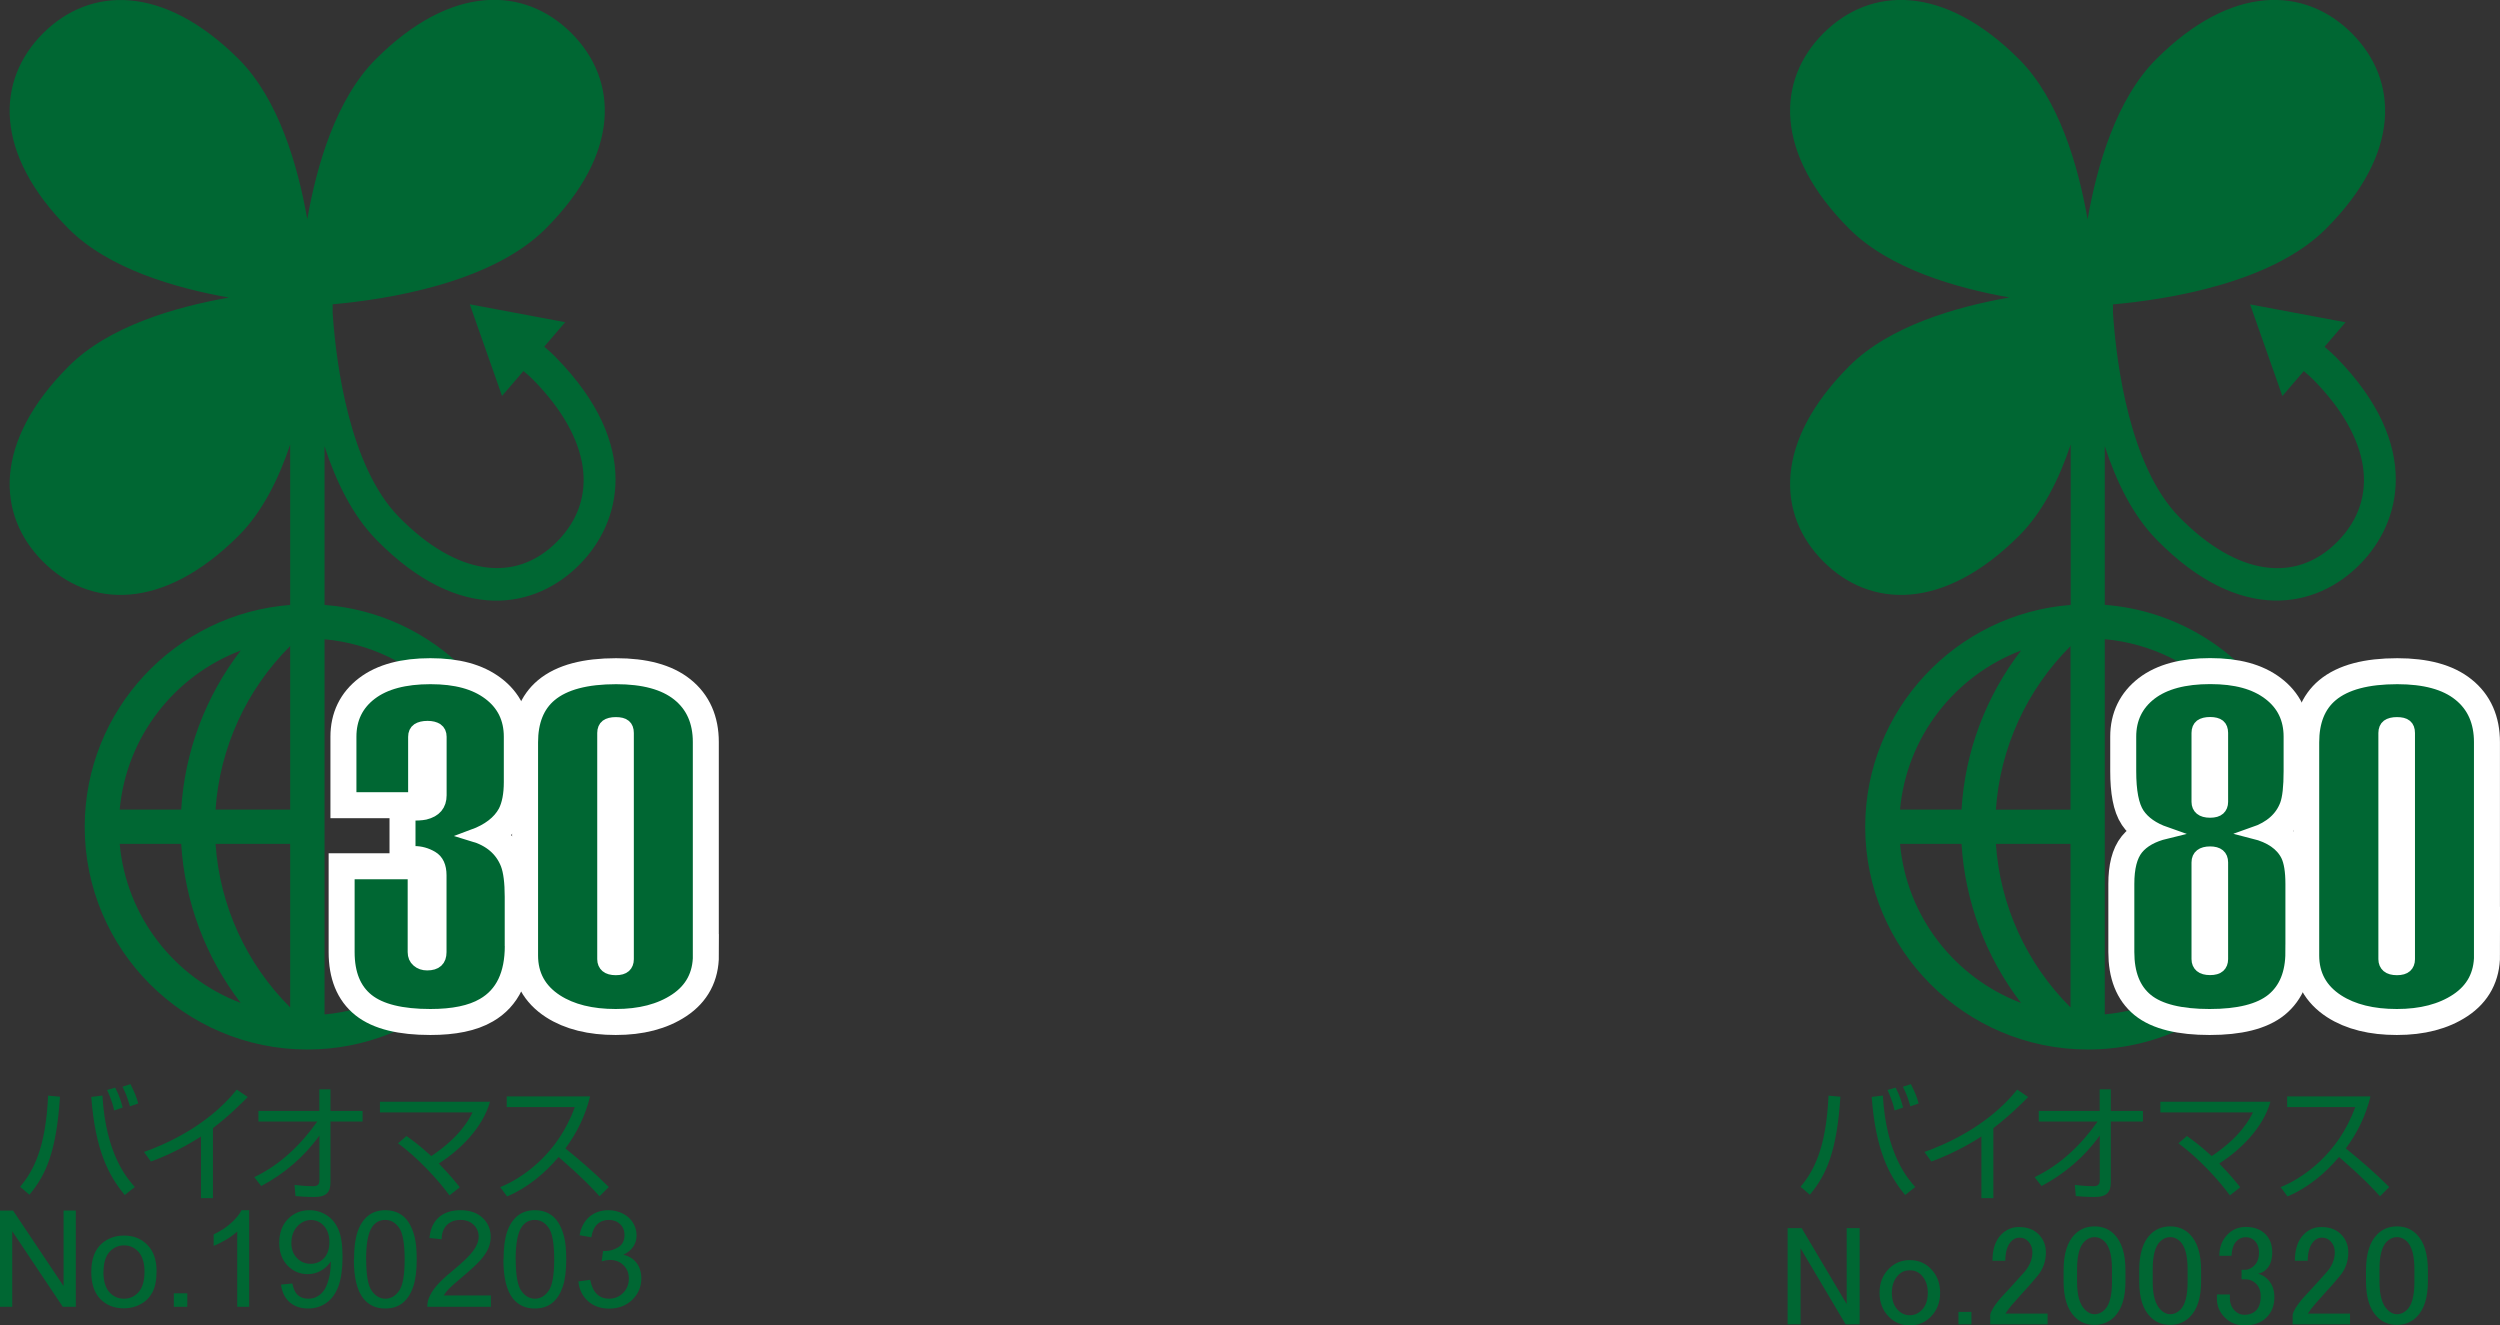
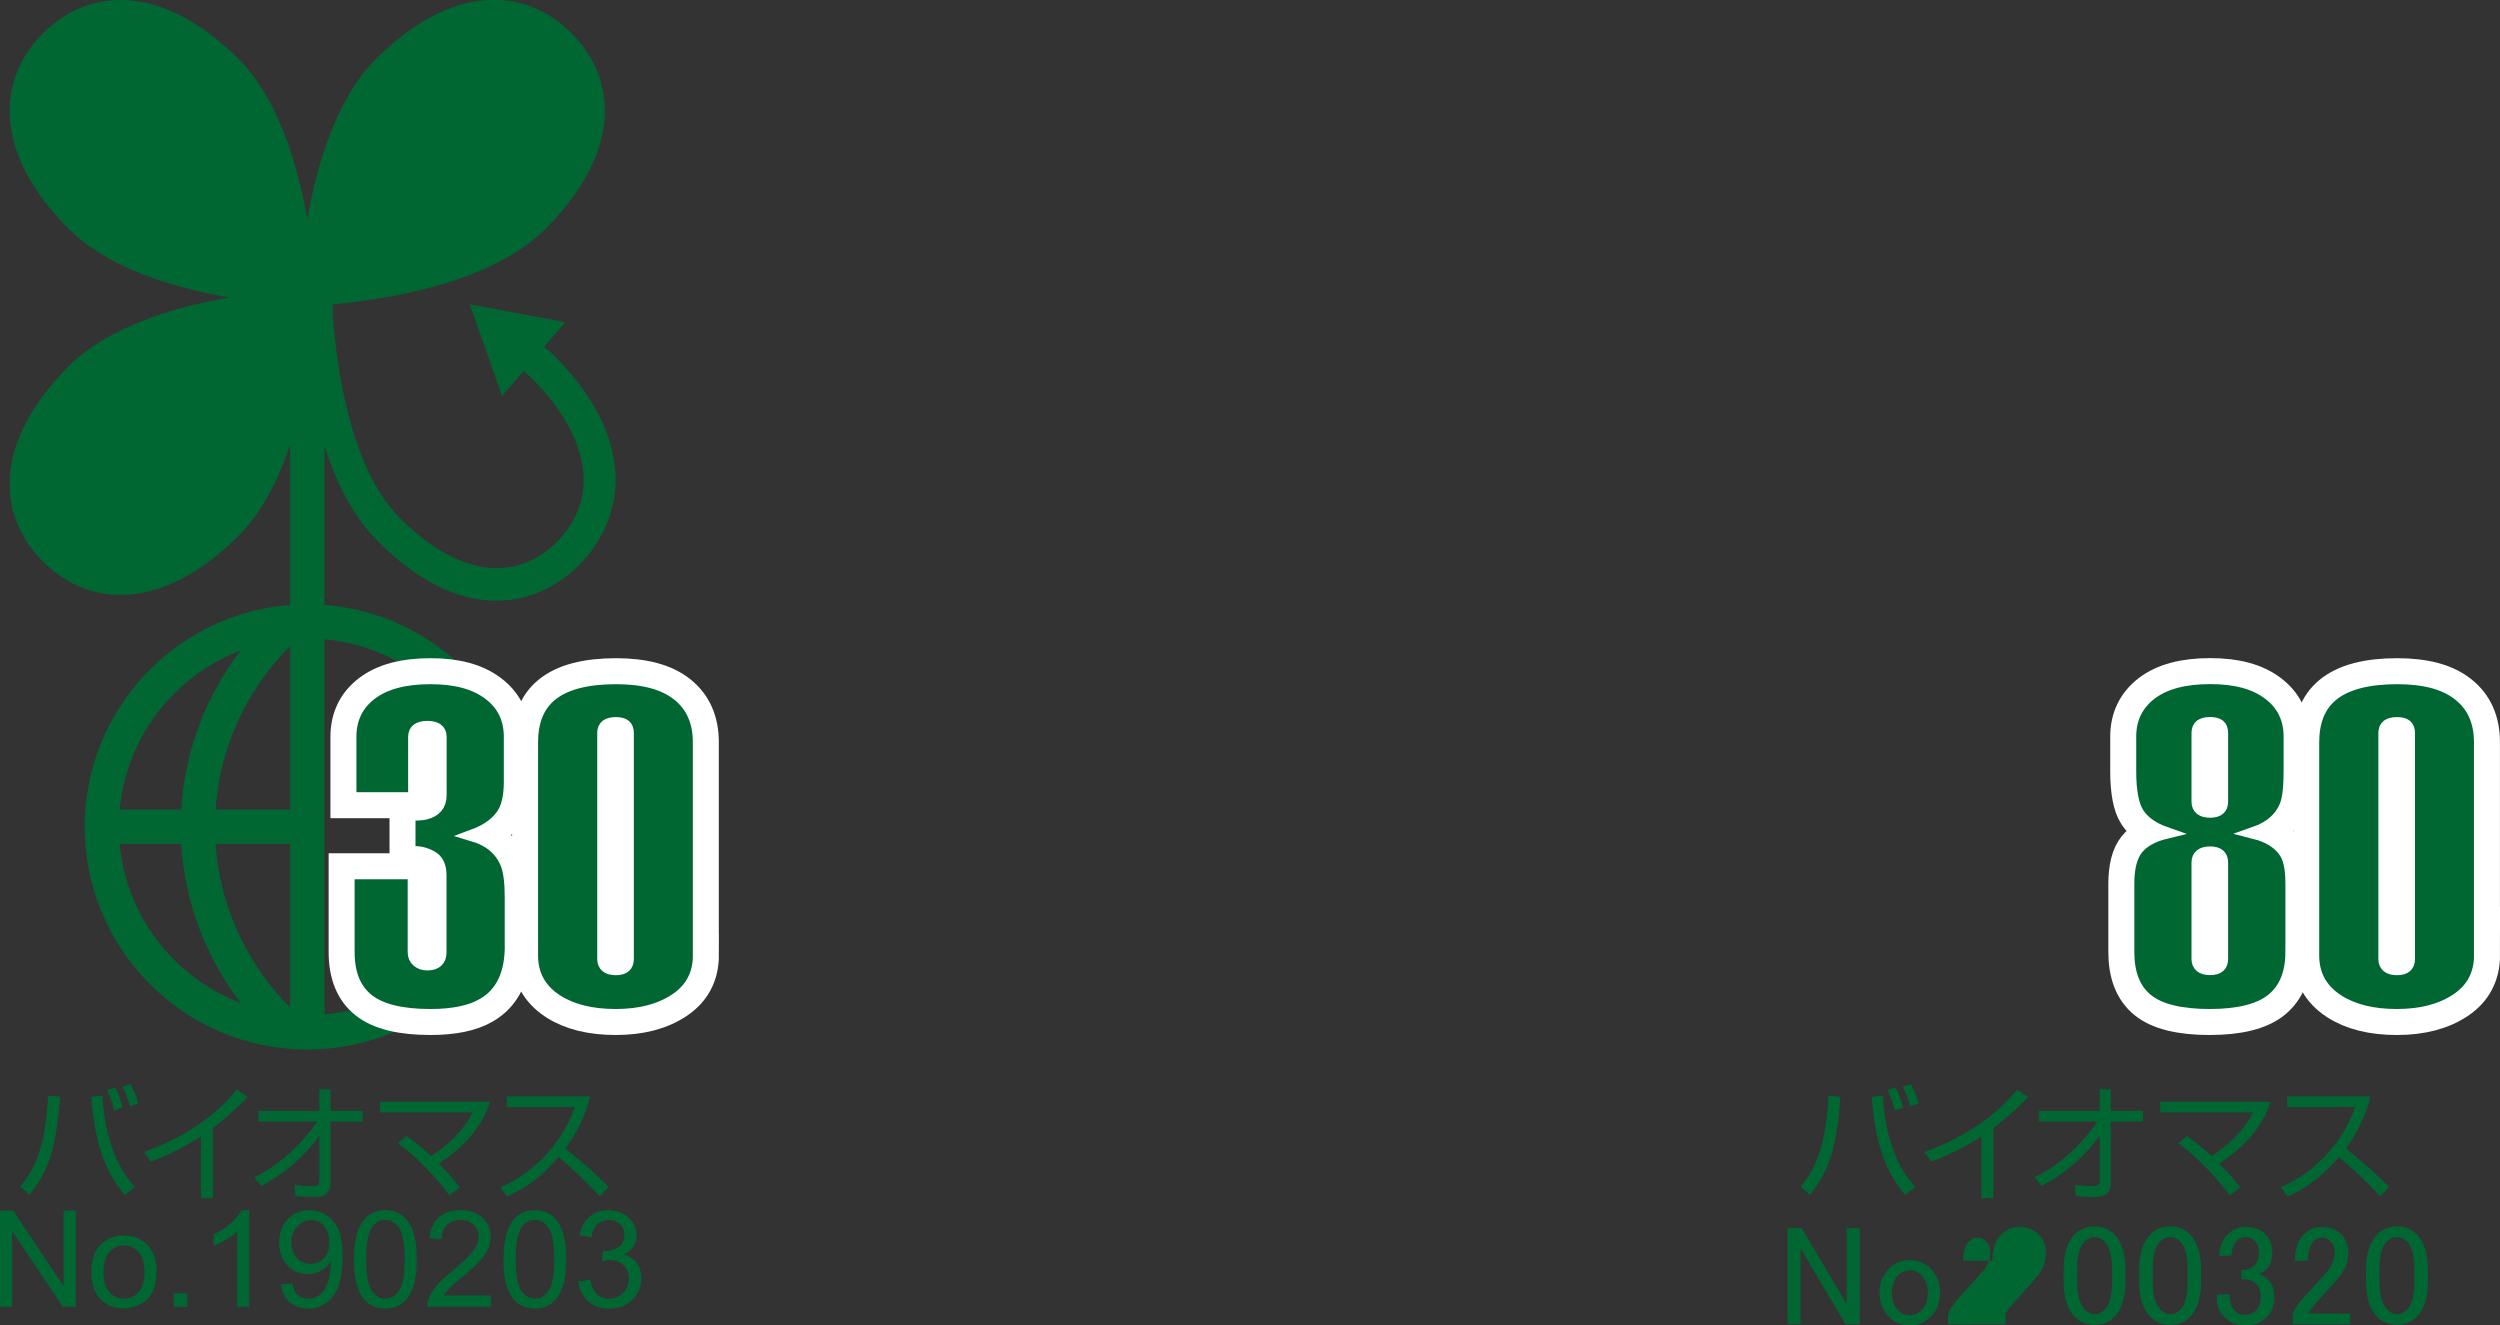
<svg xmlns="http://www.w3.org/2000/svg" viewBox="0 0 278.01 147.39">
  <rect x="0" y="0" width="278.01" height="147.39" fill="#333333" stroke="none" />
  <defs>
    <style>.cls-1{stroke-width:4.45px;}.cls-1,.cls-2{fill:none;stroke:#fff;}.cls-3{fill:#fff;}.cls-4{isolation:isolate;}.cls-5{fill:#006733;}.cls-2{stroke-width:1.33px;}.cls-6{mix-blend-mode:multiply;}</style>
  </defs>
  <g class="cls-4">
    <g id="Layer_2">
      <g id="_字">
        <g class="cls-6">
          <g>
            <path class="cls-5" d="M61.8,39.72c-.4-.4-.82-.79-1.28-1.17l2.33-2.72-10.61-1.99,3.59,10.19,2.38-2.77c.4,.32,.77,.66,1.11,1,6.35,6.47,7.35,13.17,2.66,17.94-4.69,4.77-11.27,3.76-17.62-2.71-5.52-5.62-6.96-17.12-7.33-22.17-.02-.2-.03-.39-.04-.57v-.91c6.03-.54,17.64-2.35,23.68-8.4,8.39-8.39,8.09-16.54,2.88-21.75-5.21-5.21-13.36-5.51-21.75,2.88-4.42,4.41-6.58,11.8-7.63,17.81-1.05-6.01-3.21-13.4-7.63-17.81C18.14-1.8,9.99-1.5,4.78,3.71-.43,8.92-.73,17.07,7.65,25.46c4.42,4.42,11.81,6.57,17.81,7.63-6.01,1.05-13.4,3.21-17.81,7.63C-.73,49.1-.43,57.24,4.78,62.45c5.21,5.21,13.36,5.51,21.75-2.87,2.63-2.63,4.47-6.33,5.74-10.15v17.84c-12.77,.98-22.85,11.67-22.85,24.68,0,13.65,11.11,24.76,24.76,24.76,12.93,0,23.58-9.97,24.66-22.63h-3.82c-1.01,9.93-8.97,17.83-18.93,18.73v-41.72c10.05,.91,18.07,8.95,18.96,19.01h3.82c-.9-12.16-10.62-21.9-22.78-22.83v-17.64c1.26,3.88,3.09,7.67,5.78,10.41,9.31,9.48,17.78,7.62,22.61,2.71,2.34-2.38,3.97-5.64,3.97-9.44,0-4.04-1.84-8.69-6.64-13.57ZM26.77,72.34c-3.91,5.08-6.24,11.26-6.62,17.69h-6.84c.74-8.12,6.12-14.91,13.46-17.69Zm-13.46,21.5h6.84c.39,6.44,2.72,12.61,6.62,17.69-7.34-2.78-12.73-9.58-13.46-17.69Zm18.96,18.19c-4.88-4.85-7.84-11.34-8.3-18.19h8.3v18.19Zm0-22h-8.3c.46-6.84,3.42-13.34,8.3-18.19v18.19Z" />
            <path class="cls-3" d="M56.8,105.19c0,3.12-1.03,5.28-3.1,6.47-1.38,.81-3.32,1.21-5.84,1.21-3.2,0-5.52-.57-6.95-1.71-1.43-1.14-2.14-2.9-2.14-5.28v-8.77h7.23v8.77c0,.42,.14,.76,.43,1,.29,.25,.64,.37,1.07,.37,.5,0,.87-.11,1.12-.34,.25-.23,.37-.57,.37-1.03v-8.55c0-.98-.31-1.66-.94-2.03-.63-.37-1.29-.55-1.99-.55l-.52,.05v-4.2c.77,0,1.35-.03,1.73-.11,1.15-.28,1.73-.96,1.73-2.05v-6.51c0-.38-.13-.66-.39-.84-.26-.17-.61-.26-1.06-.26-.48,0-.85,.09-1.11,.26-.26,.18-.39,.46-.39,.85v6.82h-7.08v-6.83c0-2,.77-3.58,2.3-4.75,1.53-1.17,3.73-1.76,6.59-1.76s4.96,.59,6.51,1.76c1.55,1.17,2.32,2.75,2.32,4.75v5.04c0,1.36-.21,2.45-.62,3.25-.62,1.15-1.78,2.05-3.49,2.68,1.88,.56,3.13,1.63,3.75,3.21,.31,.81,.46,2.02,.46,3.63v5.47Z" />
            <path class="cls-1" d="M56.8,105.19c0,3.12-1.03,5.28-3.1,6.47-1.38,.81-3.32,1.21-5.84,1.21-3.2,0-5.52-.57-6.95-1.71-1.43-1.14-2.14-2.9-2.14-5.28v-8.77h7.23v8.77c0,.42,.14,.76,.43,1,.29,.25,.64,.37,1.07,.37,.5,0,.87-.11,1.12-.34,.25-.23,.37-.57,.37-1.03v-8.55c0-.98-.31-1.66-.94-2.03-.63-.37-1.29-.55-1.99-.55l-.52,.05v-4.2c.77,0,1.35-.03,1.73-.11,1.15-.28,1.73-.96,1.73-2.05v-6.51c0-.38-.13-.66-.39-.84-.26-.17-.61-.26-1.06-.26-.48,0-.85,.09-1.11,.26-.26,.18-.39,.46-.39,.85v6.82h-7.08v-6.83c0-2,.77-3.58,2.3-4.75,1.53-1.17,3.73-1.76,6.59-1.76s4.96,.59,6.51,1.76c1.55,1.17,2.32,2.75,2.32,4.75v5.04c0,1.36-.21,2.45-.62,3.25-.62,1.15-1.78,2.05-3.49,2.68,1.88,.56,3.13,1.63,3.75,3.21,.31,.81,.46,2.02,.46,3.63v5.47Z" />
            <path class="cls-3" d="M77.72,106.2c0,2.14-.87,3.78-2.61,4.94-1.74,1.16-3.95,1.73-6.64,1.73s-4.87-.54-6.56-1.63c-1.83-1.19-2.74-2.85-2.74-4.99v-23.69c0-2.31,.69-4.04,2.07-5.2,1.55-1.3,3.98-1.94,7.28-1.94,3.03,0,5.32,.62,6.87,1.86,1.55,1.24,2.32,2.99,2.32,5.23v23.69Zm-7.9,.47v-25.16c0-.39-.11-.67-.32-.84-.21-.18-.56-.26-1.02-.26s-.81,.09-1.05,.26c-.23,.18-.35,.46-.35,.84v25.16c0,.35,.12,.62,.35,.82,.23,.19,.58,.29,1.05,.29s.81-.1,1.02-.29c.21-.19,.32-.47,.32-.82Z" />
            <path class="cls-1" d="M77.72,106.2c0,2.14-.87,3.78-2.61,4.94-1.74,1.16-3.95,1.73-6.64,1.73s-4.87-.54-6.56-1.63c-1.83-1.19-2.74-2.85-2.74-4.99v-23.69c0-2.31,.69-4.04,2.07-5.2,1.55-1.3,3.98-1.94,7.28-1.94,3.03,0,5.32,.62,6.87,1.86,1.55,1.24,2.32,2.99,2.32,5.23v23.69Zm-7.9,.47v-25.16c0-.39-.11-.67-.32-.84-.21-.18-.56-.26-1.02-.26s-.81,.09-1.05,.26c-.23,.18-.35,.46-.35,.84v25.16c0,.35,.12,.62,.35,.82,.23,.19,.58,.29,1.05,.29s.81-.1,1.02-.29c.21-.19,.32-.47,.32-.82Z" />
            <path class="cls-5" d="M56.8,105.19c0,3.12-1.03,5.28-3.1,6.47-1.38,.81-3.32,1.21-5.84,1.21-3.2,0-5.52-.57-6.95-1.71-1.43-1.14-2.14-2.9-2.14-5.28v-8.77h7.23v8.77c0,.42,.14,.76,.43,1,.29,.25,.64,.37,1.07,.37,.5,0,.87-.11,1.12-.34,.25-.23,.37-.57,.37-1.03v-8.55c0-.98-.31-1.66-.94-2.03-.63-.37-1.29-.55-1.99-.55l-.52,.05v-4.2c.77,0,1.35-.03,1.73-.11,1.15-.28,1.73-.96,1.73-2.05v-6.51c0-.38-.13-.66-.39-.84-.26-.17-.61-.26-1.06-.26-.48,0-.85,.09-1.11,.26-.26,.18-.39,.46-.39,.85v6.82h-7.08v-6.83c0-2,.77-3.58,2.3-4.75,1.53-1.17,3.73-1.76,6.59-1.76s4.96,.59,6.51,1.76c1.55,1.17,2.32,2.75,2.32,4.75v5.04c0,1.36-.21,2.45-.62,3.25-.62,1.15-1.78,2.05-3.49,2.68,1.88,.56,3.13,1.63,3.75,3.21,.31,.81,.46,2.02,.46,3.63v5.47Z" />
            <path class="cls-2" d="M56.8,105.19c0,3.12-1.03,5.28-3.1,6.47-1.38,.81-3.32,1.21-5.84,1.21-3.2,0-5.52-.57-6.95-1.71-1.43-1.14-2.14-2.9-2.14-5.28v-8.77h7.23v8.77c0,.42,.14,.76,.43,1,.29,.25,.64,.37,1.07,.37,.5,0,.87-.11,1.12-.34,.25-.23,.37-.57,.37-1.03v-8.55c0-.98-.31-1.66-.94-2.03-.63-.37-1.29-.55-1.99-.55l-.52,.05v-4.2c.77,0,1.35-.03,1.73-.11,1.15-.28,1.73-.96,1.73-2.05v-6.51c0-.38-.13-.66-.39-.84-.26-.17-.61-.26-1.06-.26-.48,0-.85,.09-1.11,.26-.26,.18-.39,.46-.39,.85v6.82h-7.08v-6.83c0-2,.77-3.58,2.3-4.75,1.53-1.17,3.73-1.76,6.59-1.76s4.96,.59,6.51,1.76c1.55,1.17,2.32,2.75,2.32,4.75v5.04c0,1.36-.21,2.45-.62,3.25-.62,1.15-1.78,2.05-3.49,2.68,1.88,.56,3.13,1.63,3.75,3.21,.31,.81,.46,2.02,.46,3.63v5.47Z" />
            <path class="cls-5" d="M77.72,106.2c0,2.14-.87,3.78-2.61,4.94-1.74,1.16-3.95,1.73-6.64,1.73s-4.87-.54-6.56-1.63c-1.83-1.19-2.74-2.85-2.74-4.99v-23.69c0-2.31,.69-4.04,2.07-5.2,1.55-1.3,3.98-1.94,7.28-1.94,3.03,0,5.32,.62,6.87,1.86,1.55,1.24,2.32,2.99,2.32,5.23v23.69Zm-7.9,.47v-25.16c0-.39-.11-.67-.32-.84-.21-.18-.56-.26-1.02-.26s-.81,.09-1.05,.26c-.23,.18-.35,.46-.35,.84v25.16c0,.35,.12,.62,.35,.82,.23,.19,.58,.29,1.05,.29s.81-.1,1.02-.29c.21-.19,.32-.47,.32-.82Z" />
            <path class="cls-2" d="M77.72,106.2c0,2.14-.87,3.78-2.61,4.94-1.74,1.16-3.95,1.73-6.64,1.73s-4.87-.54-6.56-1.63c-1.83-1.19-2.74-2.85-2.74-4.99v-23.69c0-2.31,.69-4.04,2.07-5.2,1.55-1.3,3.98-1.94,7.28-1.94,3.03,0,5.32,.62,6.87,1.86,1.55,1.24,2.32,2.99,2.32,5.23v23.69Zm-7.9,.47v-25.16c0-.39-.11-.67-.32-.84-.21-.18-.56-.26-1.02-.26s-.81,.09-1.05,.26c-.23,.18-.35,.46-.35,.84v25.16c0,.35,.12,.62,.35,.82,.23,.19,.58,.29,1.05,.29s.81-.1,1.02-.29c.21-.19,.32-.47,.32-.82Z" />
            <path class="cls-5" d="M2.24,131.97c1.44-1.71,2.85-4.25,3.11-10.13l1.32,.12c-.4,6.11-1.55,8.68-3.4,10.9l-1.03-.89Zm9.15-10.15c.37,6.57,2.78,9.26,3.6,10.18l-1.12,.89c-1.79-2.17-3.28-4.98-3.72-10.91l1.25-.15Zm1.31,1.67c-.22-1.04-.65-1.97-.79-2.28l.9-.26c.47,.89,.68,1.64,.83,2.21l-.94,.33Zm1.75-.46c-.32-1.08-.43-1.37-.83-2.18l.89-.29c.46,.94,.64,1.35,.86,2.15l-.92,.32Z" />
            <path class="cls-5" d="M23.68,133.24h-1.33v-6.86c-.44,.29-2.69,1.74-5.57,2.79l-.76-1.07c2-.71,6.94-2.72,10.31-6.93l1.22,.82c-.54,.56-2.12,2.14-3.87,3.46v7.79Z" />
            <path class="cls-5" d="M28.26,130.91c2.87-1.36,5.19-3.6,7.02-6.19h-6.54v-1.18h6.77v-2.4h1.24v2.4h3.57v1.18h-3.57v6.77c0,1.04-.42,1.64-1.85,1.62-.87,0-1.51-.06-2.04-.1l-.11-1.24c.4,.04,1.22,.14,2.03,.14,.24,0,.74,0,.74-.61v-5.03c-1.67,2.36-3.91,4.26-6.47,5.62l-.79-1Z" />
            <path class="cls-5" d="M49.99,132.94c-1.28-1.75-3.51-4.18-5.73-5.8l.94-.81c.54,.39,1.37,.96,2.76,2.23,3.21-2.14,4.22-4.12,4.59-4.86h-10.3v-1.18h12.24c-.85,2.96-3.36,5.37-5.69,6.87,1.29,1.32,1.94,2.15,2.33,2.64l-1.15,.9Z" />
            <path class="cls-5" d="M55.63,132.01c2.33-.93,6.39-3.6,8.29-8.9h-7.57v-1.19h9.27c-.51,2.1-1.46,4.07-2.75,5.79,1.68,1.35,3.3,2.76,4.83,4.29l-1.03,1.03c-.78-.87-1.79-1.97-4.55-4.37-1.57,1.86-3.48,3.43-5.73,4.39l-.76-1.03Z" />
          </g>
          <g>
            <path class="cls-5" d="M0,145.32v-10.7H1.45l5.62,8.4v-8.4h1.36v10.7h-1.45l-5.62-8.41v8.41H0Z" />
            <path class="cls-5" d="M10.15,141.45c0-1.44,.4-2.5,1.2-3.19,.67-.57,1.48-.86,2.44-.86,1.07,0,1.94,.35,2.61,1.05,.68,.7,1.01,1.66,1.01,2.89,0,1-.15,1.78-.45,2.35-.3,.57-.73,1.02-1.31,1.33-.57,.32-1.2,.47-1.87,.47-1.09,0-1.96-.35-2.63-1.04-.67-.7-1-1.7-1-3.01Zm1.35,0c0,.99,.22,1.74,.65,2.23,.43,.49,.98,.74,1.64,.74s1.19-.25,1.63-.74c.43-.5,.65-1.25,.65-2.27,0-.96-.22-1.68-.65-2.18-.44-.49-.98-.74-1.62-.74s-1.2,.25-1.64,.74c-.43,.49-.65,1.23-.65,2.23Z" />
            <path class="cls-5" d="M19.33,145.32v-1.5h1.5v1.5h-1.5Z" />
            <path class="cls-5" d="M27.69,145.32h-1.31v-8.37c-.32,.3-.73,.6-1.24,.91-.51,.3-.97,.53-1.38,.68v-1.27c.73-.35,1.38-.76,1.93-1.26,.55-.49,.94-.97,1.17-1.43h.85v10.74Z" />
            <path class="cls-5" d="M31.25,142.85l1.26-.12c.11,.59,.31,1.02,.61,1.29s.69,.4,1.16,.4c.4,0,.76-.09,1.06-.28,.3-.18,.55-.43,.75-.74,.19-.31,.36-.73,.49-1.25,.13-.53,.2-1.06,.2-1.61,0-.06,0-.15,0-.26-.26,.42-.62,.76-1.08,1.02-.45,.26-.95,.39-1.48,.39-.89,0-1.63-.32-2.25-.96-.61-.64-.92-1.49-.92-2.54s.32-1.96,.96-2.62c.64-.66,1.44-.99,2.41-.99,.7,0,1.33,.19,1.91,.56,.58,.37,1.01,.91,1.31,1.6,.3,.69,.45,1.7,.45,3.01s-.15,2.46-.45,3.27c-.3,.81-.74,1.43-1.32,1.85-.59,.42-1.27,.64-2.06,.64-.84,0-1.52-.23-2.05-.7-.53-.46-.85-1.12-.96-1.96Zm5.38-4.72c0-.75-.2-1.35-.6-1.8-.4-.44-.88-.66-1.45-.66s-1.09,.24-1.53,.72c-.43,.48-.65,1.09-.65,1.85,0,.68,.21,1.23,.62,1.66,.41,.43,.92,.64,1.52,.64s1.11-.21,1.5-.64c.39-.43,.59-1.02,.59-1.77Z" />
            <path class="cls-5" d="M39.37,140.04c0-1.27,.13-2.28,.39-3.05,.26-.77,.65-1.37,1.16-1.78,.51-.42,1.16-.63,1.94-.63,.57,0,1.08,.12,1.51,.35,.43,.23,.79,.56,1.07,1,.28,.44,.5,.97,.66,1.59,.16,.63,.24,1.47,.24,2.53,0,1.26-.13,2.27-.39,3.04-.26,.77-.64,1.37-1.16,1.79-.51,.42-1.16,.63-1.95,.63-1.03,0-1.84-.37-2.43-1.11-.71-.89-1.06-2.34-1.06-4.35Zm1.35,0c0,1.76,.21,2.93,.62,3.51,.41,.58,.92,.87,1.52,.87s1.11-.29,1.52-.88c.41-.58,.62-1.75,.62-3.5s-.21-2.93-.62-3.51c-.41-.58-.92-.87-1.54-.87s-1.09,.26-1.45,.77c-.45,.65-.68,1.86-.68,3.61Z" />
            <path class="cls-5" d="M54.59,144.06v1.26h-7.07c0-.32,.04-.62,.15-.91,.18-.48,.47-.96,.87-1.42,.4-.47,.97-1.01,1.72-1.62,1.16-.95,1.95-1.71,2.36-2.27,.41-.56,.61-1.08,.61-1.58,0-.52-.19-.96-.56-1.32-.37-.36-.86-.54-1.46-.54-.63,0-1.14,.19-1.52,.57-.38,.38-.57,.9-.58,1.58l-1.35-.14c.09-1.01,.44-1.77,1.04-2.3,.6-.53,1.41-.79,2.43-.79s1.84,.29,2.44,.85c.6,.57,.9,1.27,.9,2.12,0,.43-.09,.85-.26,1.26-.18,.41-.47,.85-.87,1.31-.41,.46-1.08,1.08-2.03,1.88-.79,.66-1.29,1.11-1.52,1.35-.22,.24-.41,.47-.55,.71h5.25Z" />
            <path class="cls-5" d="M56,140.04c0-1.27,.13-2.28,.39-3.05,.26-.77,.65-1.37,1.16-1.78,.51-.42,1.16-.63,1.94-.63,.57,0,1.08,.12,1.51,.35,.43,.23,.79,.56,1.07,1,.28,.44,.5,.97,.66,1.59,.16,.63,.24,1.47,.24,2.53,0,1.26-.13,2.27-.39,3.04-.26,.77-.64,1.37-1.16,1.79-.51,.42-1.16,.63-1.95,.63-1.03,0-1.84-.37-2.43-1.11-.71-.89-1.06-2.34-1.06-4.35Zm1.35,0c0,1.76,.21,2.93,.62,3.51,.41,.58,.92,.87,1.52,.87s1.11-.29,1.52-.88c.41-.58,.62-1.75,.62-3.5s-.21-2.93-.62-3.51c-.41-.58-.92-.87-1.54-.87s-1.09,.26-1.45,.77c-.45,.65-.68,1.86-.68,3.61Z" />
            <path class="cls-5" d="M64.32,142.5l1.31-.18c.15,.74,.41,1.28,.77,1.61,.36,.33,.8,.49,1.32,.49,.62,0,1.14-.21,1.57-.64,.43-.43,.64-.96,.64-1.59s-.2-1.1-.59-1.49c-.39-.39-.9-.59-1.5-.59-.25,0-.56,.05-.93,.15l.15-1.15c.09,.01,.16,.01,.21,.01,.56,0,1.06-.15,1.51-.44,.45-.29,.67-.74,.67-1.35,0-.48-.16-.88-.49-1.2-.33-.32-.75-.47-1.26-.47s-.94,.16-1.28,.48c-.34,.32-.56,.8-.66,1.45l-1.31-.23c.16-.88,.53-1.56,1.09-2.05,.57-.48,1.28-.73,2.12-.73,.58,0,1.12,.13,1.61,.38,.49,.25,.87,.59,1.13,1.03,.26,.43,.39,.89,.39,1.38s-.12,.88-.37,1.26c-.25,.38-.62,.68-1.1,.9,.63,.15,1.12,.45,1.47,.91,.35,.46,.53,1.04,.53,1.73,0,.93-.34,1.73-1.02,2.38-.68,.65-1.54,.97-2.58,.97-.94,0-1.72-.28-2.34-.84-.62-.56-.97-1.28-1.06-2.18Z" />
          </g>
        </g>
        <g class="cls-6">
-           <path class="cls-5" d="M245.01,108.45c-3.08,2.41-6.84,3.98-10.95,4.35v-41.72c5.15,.47,9.75,2.8,13.14,6.32h4.98c-4.15-5.7-10.68-9.57-18.12-10.14v-17.64c1.26,3.88,3.09,7.67,5.78,10.41,9.31,9.48,17.78,7.62,22.61,2.71,2.34-2.38,3.97-5.64,3.97-9.44,0-4.04-1.84-8.69-6.64-13.57-.4-.4-.83-.79-1.28-1.17l2.33-2.72-10.61-1.99,3.59,10.19,2.38-2.77c.4,.32,.77,.66,1.11,1,6.35,6.47,7.35,13.17,2.66,17.94-4.69,4.77-11.27,3.76-17.62-2.71-5.52-5.62-6.96-17.12-7.33-22.17-.02-.2-.03-.39-.04-.57v-.91c6.03-.54,17.64-2.35,23.68-8.4,8.39-8.39,8.09-16.54,2.88-21.75-5.21-5.21-13.36-5.51-21.75,2.88-4.42,4.41-6.58,11.8-7.63,17.81-1.05-6.01-3.21-13.4-7.63-17.81-8.39-8.39-16.54-8.09-21.75-2.88-5.21,5.21-5.51,13.36,2.88,21.75,4.42,4.42,11.81,6.57,17.81,7.63-6.01,1.05-13.4,3.21-17.81,7.63-8.39,8.39-8.09,16.53-2.87,21.74,5.21,5.21,13.36,5.51,21.75-2.87,2.63-2.63,4.47-6.33,5.74-10.15v17.84c-12.76,.98-22.85,11.67-22.85,24.68,0,13.65,11.11,24.76,24.76,24.76,7.32,0,13.9-3.19,18.43-8.25h-5.57Zm-20.26-36.11c-3.91,5.08-6.24,11.26-6.62,17.69h-6.84c.74-8.12,6.12-14.91,13.46-17.69Zm-13.46,21.5h6.84c.39,6.44,2.72,12.61,6.62,17.69-7.34-2.78-12.73-9.58-13.46-17.69Zm18.96,18.19c-4.88-4.85-7.84-11.34-8.3-18.19h8.3v18.19Zm0-21.99h-8.3c.46-6.84,3.42-13.34,8.3-18.19v18.19Z" />
          <path class="cls-3" d="M254.81,105.87c0,2.35-.72,4.1-2.14,5.26-1.43,1.16-3.75,1.74-6.95,1.74s-5.55-.57-6.95-1.71c-1.4-1.14-2.09-2.9-2.09-5.29v-7.57c0-1.79,.33-3.09,1-3.92,.67-.82,1.72-1.41,3.16-1.76-1.4-.49-2.41-1.2-3.03-2.12-.62-.93-.92-2.51-.92-4.75v-3.83c0-1.99,.77-3.57,2.3-4.75,1.53-1.17,3.73-1.76,6.59-1.76s4.96,.59,6.51,1.76c1.55,1.17,2.32,2.75,2.32,4.75v3.83c0,1.75-.14,2.99-.41,3.72-.55,1.47-1.73,2.52-3.54,3.15,1.81,.46,3.03,1.3,3.64,2.52,.34,.7,.51,1.75,.51,3.16v7.57Zm-7.7-16.7v-7.67c0-.38-.11-.67-.32-.84-.21-.17-.56-.26-1.02-.26s-.81,.09-1.05,.26c-.23,.18-.35,.46-.35,.84v7.67c0,.35,.12,.62,.35,.81,.23,.19,.58,.29,1.05,.29s.81-.1,1.02-.29c.21-.19,.32-.46,.32-.81Zm0,17.49v-10.76c0-.74-.45-1.11-1.34-1.11s-1.4,.37-1.4,1.11v10.76c0,.35,.12,.62,.35,.82,.23,.19,.58,.29,1.05,.29s.81-.1,1.02-.29c.21-.19,.32-.47,.32-.82Z" />
          <path class="cls-1" d="M254.81,105.87c0,2.35-.72,4.1-2.14,5.26-1.43,1.16-3.75,1.74-6.95,1.74s-5.55-.57-6.95-1.71c-1.4-1.14-2.09-2.9-2.09-5.29v-7.57c0-1.79,.33-3.09,1-3.92,.67-.82,1.72-1.41,3.16-1.76-1.4-.49-2.41-1.2-3.03-2.12-.62-.93-.92-2.51-.92-4.75v-3.83c0-1.99,.77-3.57,2.3-4.75,1.53-1.17,3.73-1.76,6.59-1.76s4.96,.59,6.51,1.76c1.55,1.17,2.32,2.75,2.32,4.75v3.83c0,1.75-.14,2.99-.41,3.72-.55,1.47-1.73,2.52-3.54,3.15,1.81,.46,3.03,1.3,3.64,2.52,.34,.7,.51,1.75,.51,3.16v7.57Zm-7.7-16.7v-7.67c0-.38-.11-.67-.32-.84-.21-.17-.56-.26-1.02-.26s-.81,.09-1.05,.26c-.23,.18-.35,.46-.35,.84v7.67c0,.35,.12,.62,.35,.81,.23,.19,.58,.29,1.05,.29s.81-.1,1.02-.29c.21-.19,.32-.46,.32-.81Zm0,17.49v-10.76c0-.74-.45-1.11-1.34-1.11s-1.4,.37-1.4,1.11v10.76c0,.35,.12,.62,.35,.82,.23,.19,.58,.29,1.05,.29s.81-.1,1.02-.29c.21-.19,.32-.47,.32-.82Z" />
          <path class="cls-3" d="M275.79,106.2c0,2.14-.87,3.78-2.61,4.94-1.74,1.16-3.95,1.73-6.64,1.73s-4.87-.54-6.56-1.63c-1.83-1.19-2.74-2.85-2.74-4.99v-23.69c0-2.31,.69-4.04,2.07-5.2,1.55-1.3,3.98-1.94,7.28-1.94,3.03,0,5.32,.62,6.87,1.87,1.55,1.24,2.32,2.99,2.32,5.23v23.69Zm-7.9,.47v-25.16c0-.39-.11-.67-.32-.84-.21-.18-.56-.26-1.02-.26s-.81,.09-1.05,.26c-.23,.18-.35,.46-.35,.84v25.16c0,.35,.12,.62,.35,.82,.23,.19,.58,.29,1.05,.29s.81-.1,1.02-.29c.21-.19,.32-.47,.32-.82Z" />
          <path class="cls-1" d="M275.79,106.2c0,2.14-.87,3.78-2.61,4.94-1.74,1.16-3.95,1.73-6.64,1.73s-4.87-.54-6.56-1.63c-1.83-1.19-2.74-2.85-2.74-4.99v-23.69c0-2.31,.69-4.04,2.07-5.2,1.55-1.3,3.98-1.94,7.28-1.94,3.03,0,5.32,.62,6.87,1.87,1.55,1.24,2.32,2.99,2.32,5.23v23.69Zm-7.9,.47v-25.16c0-.39-.11-.67-.32-.84-.21-.18-.56-.26-1.02-.26s-.81,.09-1.05,.26c-.23,.18-.35,.46-.35,.84v25.16c0,.35,.12,.62,.35,.82,.23,.19,.58,.29,1.05,.29s.81-.1,1.02-.29c.21-.19,.32-.47,.32-.82Z" />
          <path class="cls-5" d="M254.81,105.87c0,2.35-.72,4.1-2.14,5.26-1.43,1.16-3.75,1.74-6.95,1.74s-5.55-.57-6.95-1.71c-1.4-1.14-2.09-2.9-2.09-5.29v-7.57c0-1.79,.33-3.09,1-3.92,.67-.82,1.72-1.41,3.16-1.76-1.4-.49-2.41-1.2-3.03-2.12-.62-.93-.92-2.51-.92-4.75v-3.83c0-1.99,.77-3.57,2.3-4.75,1.53-1.17,3.73-1.76,6.59-1.76s4.96,.59,6.51,1.76c1.55,1.17,2.32,2.75,2.32,4.75v3.83c0,1.75-.14,2.99-.41,3.72-.55,1.47-1.73,2.52-3.54,3.15,1.81,.46,3.03,1.3,3.64,2.52,.34,.7,.51,1.75,.51,3.16v7.57Zm-7.7-16.7v-7.67c0-.38-.11-.67-.32-.84-.21-.17-.56-.26-1.02-.26s-.81,.09-1.05,.26c-.23,.18-.35,.46-.35,.84v7.67c0,.35,.12,.62,.35,.81,.23,.19,.58,.29,1.05,.29s.81-.1,1.02-.29c.21-.19,.32-.46,.32-.81Zm0,17.49v-10.76c0-.74-.45-1.11-1.34-1.11s-1.4,.37-1.4,1.11v10.76c0,.35,.12,.62,.35,.82,.23,.19,.58,.29,1.05,.29s.81-.1,1.02-.29c.21-.19,.32-.47,.32-.82Z" />
          <path class="cls-2" d="M254.81,105.87c0,2.35-.72,4.1-2.14,5.26-1.43,1.16-3.75,1.74-6.95,1.74s-5.55-.57-6.95-1.71c-1.4-1.14-2.09-2.9-2.09-5.29v-7.57c0-1.79,.33-3.09,1-3.92,.67-.82,1.72-1.41,3.16-1.76-1.4-.49-2.41-1.2-3.03-2.12-.62-.93-.92-2.51-.92-4.75v-3.83c0-1.99,.77-3.57,2.3-4.75,1.53-1.17,3.73-1.76,6.59-1.76s4.96,.59,6.51,1.76c1.55,1.17,2.32,2.75,2.32,4.75v3.83c0,1.75-.14,2.99-.41,3.72-.55,1.47-1.73,2.52-3.54,3.15,1.81,.46,3.03,1.3,3.64,2.52,.34,.7,.51,1.75,.51,3.16v7.57Zm-7.7-16.7v-7.67c0-.38-.11-.67-.32-.84-.21-.17-.56-.26-1.02-.26s-.81,.09-1.05,.26c-.23,.18-.35,.46-.35,.84v7.67c0,.35,.12,.62,.35,.81,.23,.19,.58,.29,1.05,.29s.81-.1,1.02-.29c.21-.19,.32-.46,.32-.81Zm0,17.49v-10.76c0-.74-.45-1.11-1.34-1.11s-1.4,.37-1.4,1.11v10.76c0,.35,.12,.62,.35,.82,.23,.19,.58,.29,1.05,.29s.81-.1,1.02-.29c.21-.19,.32-.47,.32-.82Z" />
          <path class="cls-5" d="M275.79,106.2c0,2.14-.87,3.78-2.61,4.94-1.74,1.16-3.95,1.73-6.64,1.73s-4.87-.54-6.56-1.63c-1.83-1.19-2.74-2.85-2.74-4.99v-23.69c0-2.31,.69-4.04,2.07-5.2,1.55-1.3,3.98-1.94,7.28-1.94,3.03,0,5.32,.62,6.87,1.87,1.55,1.24,2.32,2.99,2.32,5.23v23.69Zm-7.9,.47v-25.16c0-.39-.11-.67-.32-.84-.21-.18-.56-.26-1.02-.26s-.81,.09-1.05,.26c-.23,.18-.35,.46-.35,.84v25.16c0,.35,.12,.62,.35,.82,.23,.19,.58,.29,1.05,.29s.81-.1,1.02-.29c.21-.19,.32-.47,.32-.82Z" />
          <path class="cls-2" d="M275.79,106.2c0,2.14-.87,3.78-2.61,4.94-1.74,1.16-3.95,1.73-6.64,1.73s-4.87-.54-6.56-1.63c-1.83-1.19-2.74-2.85-2.74-4.99v-23.69c0-2.31,.69-4.04,2.07-5.2,1.55-1.3,3.98-1.94,7.28-1.94,3.03,0,5.32,.62,6.87,1.87,1.55,1.24,2.32,2.99,2.32,5.23v23.69Zm-7.9,.47v-25.16c0-.39-.11-.67-.32-.84-.21-.18-.56-.26-1.02-.26s-.81,.09-1.05,.26c-.23,.18-.35,.46-.35,.84v25.16c0,.35,.12,.62,.35,.82,.23,.19,.58,.29,1.05,.29s.81-.1,1.02-.29c.21-.19,.32-.47,.32-.82Z" />
          <path class="cls-5" d="M200.23,131.97c1.44-1.71,2.85-4.25,3.11-10.13l1.32,.12c-.4,6.11-1.55,8.68-3.4,10.9l-1.03-.89Zm9.15-10.15c.37,6.57,2.78,9.26,3.6,10.18l-1.12,.89c-1.79-2.17-3.28-4.98-3.72-10.91l1.25-.15Zm1.31,1.67c-.22-1.04-.65-1.97-.79-2.28l.9-.26c.47,.89,.68,1.64,.83,2.21l-.94,.33Zm1.75-.46c-.32-1.08-.43-1.37-.83-2.18l.89-.29c.46,.94,.64,1.35,.86,2.15l-.92,.32Z" />
          <path class="cls-5" d="M221.67,133.24h-1.33v-6.86c-.44,.29-2.69,1.74-5.57,2.79l-.76-1.07c2-.71,6.94-2.72,10.31-6.93l1.22,.82c-.54,.56-2.12,2.14-3.87,3.46v7.79Z" />
          <path class="cls-5" d="M226.24,130.91c2.87-1.36,5.19-3.6,7.02-6.19h-6.54v-1.18h6.77v-2.4h1.24v2.4h3.57v1.18h-3.57v6.77c0,1.04-.42,1.64-1.85,1.62-.87,0-1.51-.06-2.04-.1l-.11-1.24c.4,.04,1.22,.14,2.03,.14,.24,0,.74,0,.74-.61v-5.03c-1.67,2.36-3.91,4.26-6.47,5.62l-.79-1Z" />
          <path class="cls-5" d="M247.98,132.94c-1.28-1.75-3.51-4.18-5.73-5.8l.94-.81c.54,.39,1.37,.96,2.76,2.23,3.21-2.14,4.22-4.12,4.59-4.86h-10.3v-1.18h12.24c-.85,2.96-3.36,5.37-5.69,6.87,1.29,1.32,1.94,2.15,2.33,2.64l-1.15,.9Z" />
          <path class="cls-5" d="M253.62,132.01c2.33-.93,6.39-3.6,8.29-8.9h-7.57v-1.19h9.27c-.51,2.1-1.46,4.07-2.75,5.79,1.68,1.35,3.3,2.76,4.83,4.29l-1.03,1.03c-.78-.87-1.79-1.97-4.55-4.37-1.57,1.86-3.48,3.43-5.73,4.39l-.76-1.03Z" />
          <g>
            <path class="cls-5" d="M198.79,136.57h1.56l5.01,8.45v-8.45h1.44v10.7h-1.56l-5.01-8.45v8.45h-1.44v-10.7Z" />
            <path class="cls-5" d="M210.07,141.07c.63-.63,1.4-.94,2.31-.94s1.69,.31,2.31,.94c.71,.71,1.06,1.61,1.06,2.69s-.35,1.98-1.06,2.69c-.63,.63-1.4,.94-2.31,.94s-1.69-.31-2.31-.94c-.71-.71-1.06-1.6-1.06-2.69s.35-1.98,1.06-2.69Zm1.06,.69c-.5,.5-.75,1.17-.75,2s.23,1.48,.69,1.94c.38,.38,.81,.56,1.31,.56s.94-.19,1.31-.56c.46-.46,.69-1.1,.69-1.94s-.25-1.5-.75-2c-.33-.33-.75-.5-1.25-.5s-.92,.17-1.25,.5Z" />
            <path class="cls-5" d="M217.79,145.89h1.44v1.38h-1.44v-1.38Z" />
-             <path class="cls-5" d="M221.57,140.2c0-1.29,.33-2.27,1-2.94,.54-.54,1.19-.81,1.94-.81,.92,0,1.65,.27,2.19,.81,.54,.54,.81,1.21,.81,2,0,1-.31,1.88-.94,2.63-.58,.71-1.19,1.4-1.81,2.06-.33,.38-.67,.75-1,1.13-.29,.33-.54,.67-.75,1h4.69v1.19h-6.38v-1.06c.08-.42,.44-1,1.06-1.75,1.04-1.13,1.9-2.06,2.57-2.82,.71-.75,1.06-1.54,1.06-2.38,0-.5-.17-.92-.5-1.25-.25-.25-.56-.38-.94-.38-.33,0-.63,.13-.88,.38-.46,.46-.69,1.19-.69,2.19h-1.44Z" />
+             <path class="cls-5" d="M221.57,140.2c0-1.29,.33-2.27,1-2.94,.54-.54,1.19-.81,1.94-.81,.92,0,1.65,.27,2.19,.81,.54,.54,.81,1.21,.81,2,0,1-.31,1.88-.94,2.63-.58,.71-1.19,1.4-1.81,2.06-.33,.38-.67,.75-1,1.13-.29,.33-.54,.67-.75,1v1.19h-6.38v-1.06c.08-.42,.44-1,1.06-1.75,1.04-1.13,1.9-2.06,2.57-2.82,.71-.75,1.06-1.54,1.06-2.38,0-.5-.17-.92-.5-1.25-.25-.25-.56-.38-.94-.38-.33,0-.63,.13-.88,.38-.46,.46-.69,1.19-.69,2.19h-1.44Z" />
            <path class="cls-5" d="M229.48,141.26c0-1.83,.42-3.17,1.25-4,.58-.58,1.31-.88,2.19-.88s1.61,.29,2.19,.88c.83,.84,1.25,2.17,1.25,4v1.25c0,1.79-.42,3.11-1.25,3.94-.58,.58-1.31,.88-2.19,.88s-1.61-.29-2.19-.88c-.83-.83-1.25-2.15-1.25-3.94v-1.25Zm2.31-3.19c-.54,.54-.81,1.56-.81,3.07v1.44c0,1.46,.29,2.48,.88,3.07,.33,.33,.69,.5,1.06,.5,.42,0,.79-.17,1.13-.5,.54-.54,.81-1.56,.81-3.07v-1.44c0-1.5-.27-2.52-.81-3.07-.33-.33-.71-.5-1.13-.5s-.79,.17-1.13,.5Z" />
            <path class="cls-5" d="M237.89,141.26c0-1.83,.42-3.17,1.25-4,.58-.58,1.31-.88,2.19-.88s1.6,.29,2.19,.88c.83,.84,1.25,2.17,1.25,4v1.25c0,1.79-.42,3.11-1.25,3.94-.58,.58-1.31,.88-2.19,.88s-1.61-.29-2.19-.88c-.84-.83-1.25-2.15-1.25-3.94v-1.25Zm2.31-3.19c-.54,.54-.81,1.56-.81,3.07v1.44c0,1.46,.29,2.48,.88,3.07,.33,.33,.69,.5,1.06,.5,.42,0,.79-.17,1.13-.5,.54-.54,.81-1.56,.81-3.07v-1.44c0-1.5-.27-2.52-.81-3.07-.33-.33-.71-.5-1.13-.5s-.79,.17-1.13,.5Z" />
            <path class="cls-5" d="M246.8,139.63c0-.96,.31-1.75,.94-2.38,.54-.54,1.21-.81,2-.81,.92,0,1.65,.27,2.19,.81,.5,.5,.75,1.17,.75,2s-.21,1.46-.63,1.88c-.29,.29-.61,.46-.94,.5,.42,.13,.77,.33,1.06,.63,.5,.5,.75,1.17,.75,2,0,.92-.29,1.67-.88,2.25-.58,.58-1.4,.88-2.44,.88-.88,0-1.61-.29-2.19-.88-.58-.58-.88-1.27-.88-2.06v-.5h1.44v.44c0,.54,.19,1,.56,1.38,.29,.29,.65,.44,1.06,.44,.54,0,.98-.17,1.31-.5,.33-.33,.5-.85,.5-1.56,0-.58-.17-1.04-.5-1.38-.33-.33-.71-.5-1.13-.5h-.5v-1.06h.38c.38,0,.73-.17,1.06-.5,.33-.33,.5-.81,.5-1.44,0-.54-.17-.98-.5-1.31-.25-.25-.58-.38-1-.38-.38,0-.71,.15-1,.44-.33,.33-.52,.88-.56,1.63h-1.38Z" />
            <path class="cls-5" d="M255.2,140.2c0-1.29,.33-2.27,1-2.94,.54-.54,1.19-.81,1.94-.81,.92,0,1.65,.27,2.19,.81,.54,.54,.81,1.21,.81,2,0,1-.31,1.88-.94,2.63-.58,.71-1.19,1.4-1.81,2.06-.33,.38-.67,.75-1,1.13-.29,.33-.54,.67-.75,1h4.69v1.19h-6.38v-1.06c.08-.42,.44-1,1.06-1.75,1.04-1.13,1.9-2.06,2.57-2.82,.71-.75,1.06-1.54,1.06-2.38,0-.5-.17-.92-.5-1.25-.25-.25-.56-.38-.94-.38-.33,0-.63,.13-.88,.38-.46,.46-.69,1.19-.69,2.19h-1.44Z" />
            <path class="cls-5" d="M263.11,141.26c0-1.83,.42-3.17,1.25-4,.58-.58,1.31-.88,2.19-.88s1.61,.29,2.19,.88c.83,.84,1.25,2.17,1.25,4v1.25c0,1.79-.42,3.11-1.25,3.94-.58,.58-1.31,.88-2.19,.88s-1.61-.29-2.19-.88c-.83-.83-1.25-2.15-1.25-3.94v-1.25Zm2.31-3.19c-.54,.54-.81,1.56-.81,3.07v1.44c0,1.46,.29,2.48,.88,3.07,.33,.33,.69,.5,1.06,.5,.42,0,.79-.17,1.13-.5,.54-.54,.81-1.56,.81-3.07v-1.44c0-1.5-.27-2.52-.81-3.07-.33-.33-.71-.5-1.13-.5s-.79,.17-1.13,.5Z" />
          </g>
        </g>
      </g>
    </g>
  </g>
</svg>